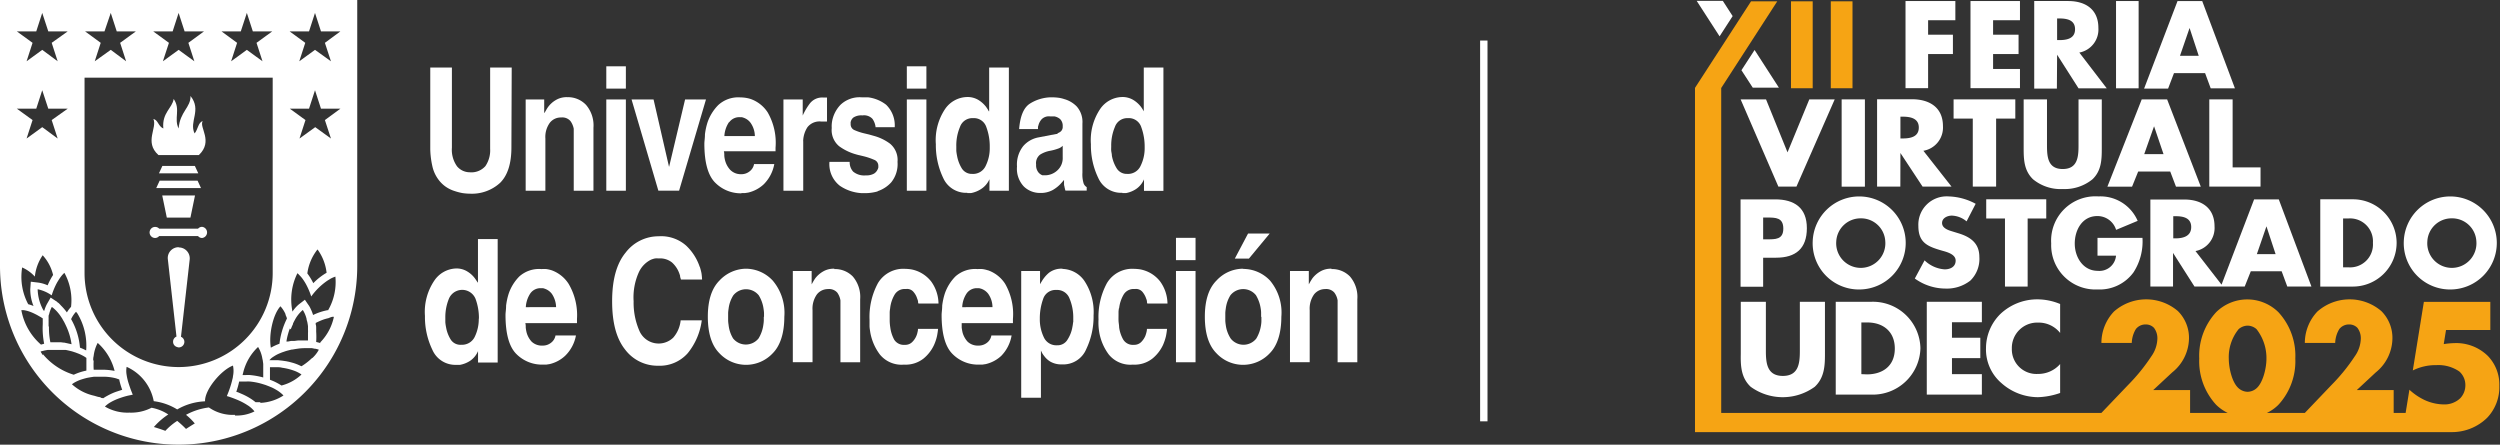
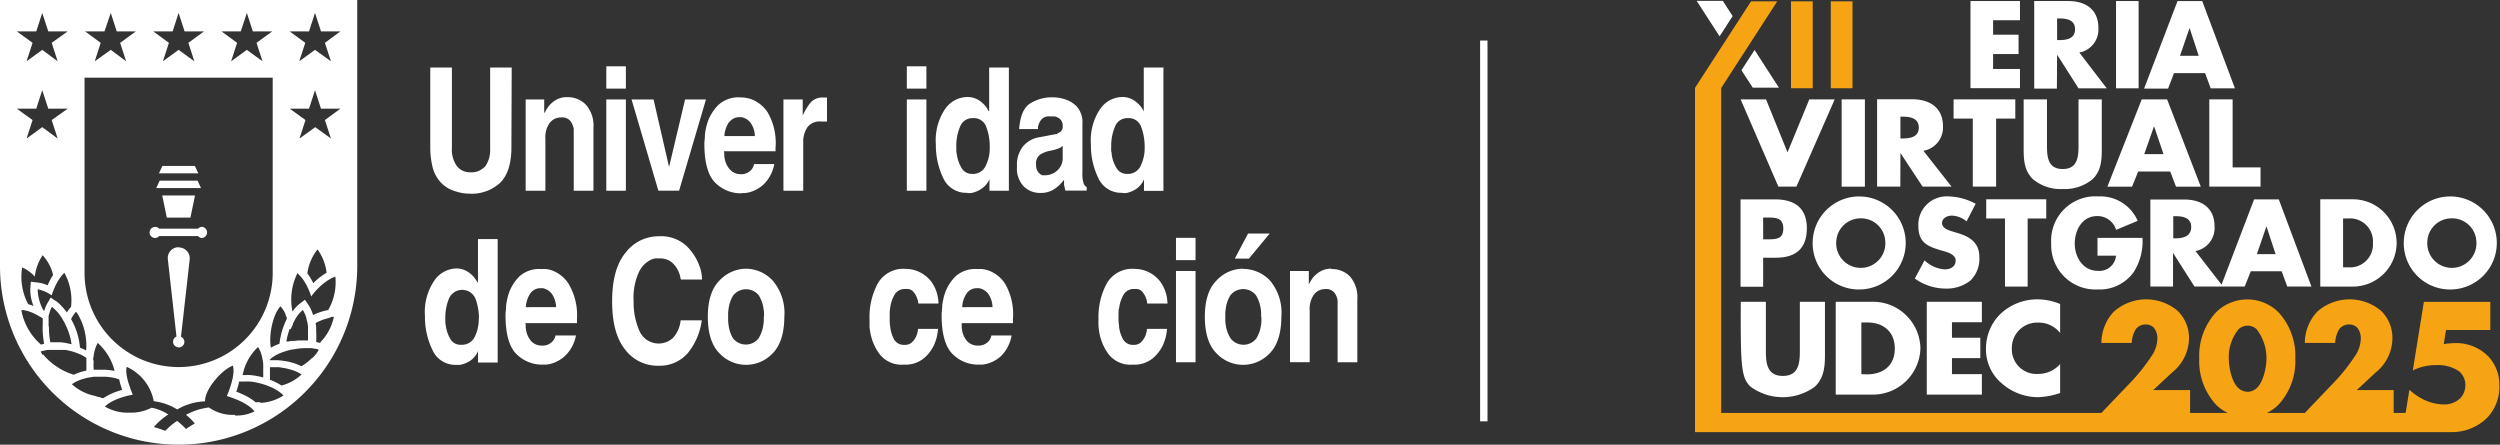
<svg xmlns="http://www.w3.org/2000/svg" viewBox="0 0 338.57 60.22">
  <rect x="0" y="0" width="338.57" height="60.22" fill="#333333" stroke="none" />
  <defs>
    <style>.cls-1,.cls-3{fill:none;}.cls-1{stroke:#fff;stroke-miterlimit:10;}.cls-2{fill:#fff;}.cls-4{fill:#f6a414;}</style>
  </defs>
  <g id="Capa_2" data-name="Capa 2">
    <g id="Capa_1-2" data-name="Capa 1">
      <line class="cls-1" x1="200.95" y1="5.49" x2="200.95" y2="57.06" />
      <path class="cls-2" d="M69.3,9.15H66.38v11a3.81,3.81,0,0,1-.64,2.34,2.52,2.52,0,0,1-2.13.84,2.24,2.24,0,0,1-1.71-.8A3.85,3.85,0,0,1,61.2,20V9.15H58.27V20.23a11.63,11.63,0,0,0,.28,2.26,4.73,4.73,0,0,0,.79,1.78,4.28,4.28,0,0,0,1,1,4.4,4.4,0,0,0,1.19.59,7.62,7.62,0,0,0,1.11.29,7.31,7.31,0,0,0,1,.08,5.65,5.65,0,0,0,4.1-1.48c1-1,1.52-2.58,1.52-4.79Z" />
      <path class="cls-2" d="M76.83,13.16a2.84,2.84,0,0,0-1.59.41,3.48,3.48,0,0,0-1,.9,4.54,4.54,0,0,0-.28.44l-.21.37h-.05V13.47H71.19V25.83h2.67V18.76a3.26,3.26,0,0,1,.6-2.13A1.88,1.88,0,0,1,76,15.91a1.45,1.45,0,0,1,1.25.48,2.56,2.56,0,0,1,.45,1.05l0,.49c0,.15,0,.28,0,.39v7.51h2.67V17.3a4.26,4.26,0,0,0-1-3.09,3.37,3.37,0,0,0-2.51-1.05" />
      <rect class="cls-2" x="82.11" y="8.98" width="2.65" height="3.02" />
      <rect class="cls-2" x="82.11" y="13.47" width="2.65" height="12.36" />
      <polygon class="cls-2" points="91.97 25.82 95.61 13.47 92.78 13.47 90.62 22.57 90.6 22.57 88.51 13.47 85.53 13.47 89.16 25.82 91.97 25.82" />
      <path class="cls-2" d="M100.4,26.15l.47,0,.46-.07a4.6,4.6,0,0,0,2.1-1.12,5.14,5.14,0,0,0,1.43-2.74h-2.74v0a1.57,1.57,0,0,1-.62,1,1.76,1.76,0,0,1-1,.37h-.09A2,2,0,0,1,98.89,23a3,3,0,0,1-.67-1.19,3.67,3.67,0,0,1-.13-.71c0-.22,0-.43-.06-.61h7V20a8.24,8.24,0,0,0-1.06-4.77,4.54,4.54,0,0,0-2.33-1.83,4.68,4.68,0,0,0-.7-.16,5.31,5.31,0,0,0-.68-.05,4,4,0,0,0-3,1.05,6.19,6.19,0,0,0-1.43,2.3,8.76,8.76,0,0,0-.36,1.65c0,.53-.08.95-.08,1.25q0,3.81,1.45,5.28a4.89,4.89,0,0,0,3.59,1.46m-1.67-9.63a1.68,1.68,0,0,1,1.44-.68h.23a.86.86,0,0,1,.23.06,1.94,1.94,0,0,1,1,.72,3.2,3.2,0,0,1,.57,1.78H98.1a3.7,3.7,0,0,1,.63-1.89" />
      <path class="cls-2" d="M108.78,19.41v-.24a.93.93,0,0,1,0-.24,3.62,3.62,0,0,1,.57-1.7,2.07,2.07,0,0,1,1.87-.77h.26l.26,0H112V13.21l-.26,0-.24,0a2.11,2.11,0,0,0-1.79.76,8.2,8.2,0,0,0-1,1.68h0V13.47H106.1V25.83h2.68Z" />
-       <path class="cls-2" d="M118.83,25.9a4.28,4.28,0,0,0,1.87-1.21,3.93,3.93,0,0,0,.85-2.77,2.86,2.86,0,0,0-1-2.45,6.54,6.54,0,0,0-2.17-1.06l-.67-.19-.63-.15a7.52,7.52,0,0,1-1.34-.44.85.85,0,0,1-.54-.8V16.7a.59.59,0,0,1,0-.14,1.07,1.07,0,0,1,.37-.64,1.94,1.94,0,0,1,1.23-.29,1.56,1.56,0,0,1,1.35.46,2.42,2.42,0,0,1,.42,1.05l0,.09h2.6A3.88,3.88,0,0,0,120,14.18a5,5,0,0,0-2.44-1l-.44,0-.42,0a3.75,3.75,0,0,0-2.86,1,4.34,4.34,0,0,0-1.13,2.14,4.46,4.46,0,0,0-.07.51,4.36,4.36,0,0,0,0,.51,2.84,2.84,0,0,0,1,2.46,7,7,0,0,0,2.17,1.07c.2.06.41.12.61.16l.58.14a8.83,8.83,0,0,1,1.38.47.86.86,0,0,1,.57.83,1.8,1.8,0,0,1,0,.22,1,1,0,0,1-.1.27,1.28,1.28,0,0,1-.48.55,2.06,2.06,0,0,1-1.1.24,2.34,2.34,0,0,1-1.73-.51,1.89,1.89,0,0,1-.47-1.32l-2.74,0a3.71,3.71,0,0,0,1.41,3.24,5.83,5.83,0,0,0,3,1l.22,0h.22a6.21,6.21,0,0,0,.82-.06,6.3,6.3,0,0,0,.9-.19" />
      <path class="cls-2" d="M121.22,17.23h0v0Z" />
      <rect class="cls-2" x="122.81" y="8.98" width="2.65" height="3.02" />
      <rect class="cls-2" x="122.81" y="13.47" width="2.65" height="12.36" />
      <path class="cls-2" d="M131,26.15h.49a3.73,3.73,0,0,0,1.36-.54A3,3,0,0,0,134,24.27h0v1.56h2.63V9.15h-2.67v5.92l-.05,0-.16-.29-.21-.31a3.89,3.89,0,0,0-1-.91,2.84,2.84,0,0,0-1.59-.42A3.71,3.71,0,0,0,128,14.75a7.56,7.56,0,0,0-1.26,4.78,10.27,10.27,0,0,0,1,4.58,3.39,3.39,0,0,0,3.26,2M131.77,16a1.77,1.77,0,0,1,1.81,1.22,7.43,7.43,0,0,1,.46,2.68V20a5.36,5.36,0,0,1-.55,2.46,1.87,1.87,0,0,1-1.82,1.09,1.59,1.59,0,0,1-1.43-.77,4.87,4.87,0,0,1-.63-1.69,5.73,5.73,0,0,1-.1-.67c0-.22,0-.42,0-.62a6.4,6.4,0,0,1,.5-2.61A1.77,1.77,0,0,1,131.77,16" />
      <path class="cls-2" d="M143.26,18.14l-.09,0a.12.12,0,0,1-.1,0l-2.39.46a3.59,3.59,0,0,0-2.11,1.19,4,4,0,0,0-.84,2.76,3.5,3.5,0,0,0,.94,2.72,3.13,3.13,0,0,0,2.08.86h.07a3.37,3.37,0,0,0,1.76-.4,4.68,4.68,0,0,0,1.1-.88l.22-.25c.07-.08.13-.16.2-.23,0,.2,0,.36,0,.48s0,.25.05.38a1.31,1.31,0,0,0,.06.27c0,.1.05.2.08.31h2.88v-.47a1,1,0,0,1-.41-.48,4.11,4.11,0,0,1-.17-1.47V16.74a3.17,3.17,0,0,0-.77-2.32,3.79,3.79,0,0,0-1.69-1,4.24,4.24,0,0,0-.84-.19,7.24,7.24,0,0,0-.74-.05h-.3a5.57,5.57,0,0,0-2.75.84c-.85.53-1.34,1.68-1.48,3.46l2.55,0a1.87,1.87,0,0,0,0-.25.71.71,0,0,1,.06-.24,1.9,1.9,0,0,1,.45-.85,1.37,1.37,0,0,1,1.1-.38h.29l.32,0a1.7,1.7,0,0,1,.77.36,1.28,1.28,0,0,1,.36,1,.82.82,0,0,1-.23.65,1.17,1.17,0,0,1-.51.28m.74,3.25v0a2.23,2.23,0,0,1-.74,1.79,2.45,2.45,0,0,1-1.63.65h-.18l-.19,0a1.28,1.28,0,0,1-.59-.45,1.54,1.54,0,0,1-.27-1,1.46,1.46,0,0,1,.54-1.35,3.81,3.81,0,0,1,1.25-.5,6.77,6.77,0,0,0,1.23-.33,1.49,1.49,0,0,0,.58-.37Z" />
      <path class="cls-2" d="M152,26.15h.49a3.68,3.68,0,0,0,1.35-.54,3,3,0,0,0,1.09-1.32h0v1.56h2.63V9.15H154.9v5.92l0,0-.17-.29c-.06-.1-.13-.2-.21-.31a3.83,3.83,0,0,0-1-.91,2.84,2.84,0,0,0-1.59-.42A3.7,3.7,0,0,0,149,14.75a7.56,7.56,0,0,0-1.26,4.78,10.13,10.13,0,0,0,1,4.58,3.39,3.39,0,0,0,3.26,2M152.74,16a1.77,1.77,0,0,1,1.82,1.22,7.65,7.65,0,0,1,.46,2.68V20a5.36,5.36,0,0,1-.55,2.46,1.87,1.87,0,0,1-1.82,1.09,1.59,1.59,0,0,1-1.43-.77,4.89,4.89,0,0,1-.64-1.69c0-.23-.07-.46-.09-.67s0-.42,0-.62a6.4,6.4,0,0,1,.5-2.61A1.77,1.77,0,0,1,152.74,16" />
      <path class="cls-2" d="M64.73,38.3l0,0L64.52,38c-.06-.1-.13-.2-.21-.31a3.56,3.56,0,0,0-1-.91,2.76,2.76,0,0,0-1.59-.42A3.7,3.7,0,0,0,58.82,38a7.55,7.55,0,0,0-1.27,4.79,10.19,10.19,0,0,0,1,4.57,3.39,3.39,0,0,0,3.26,2.05h.49a3.73,3.73,0,0,0,1.36-.54,3,3,0,0,0,1.08-1.32h0v1.55H67.4V32.38H64.73Zm.11,4.84v0a5.49,5.49,0,0,1-.54,2.46,1.9,1.9,0,0,1-1.83,1.09A1.55,1.55,0,0,1,61.05,46a4.65,4.65,0,0,1-.64-1.68,5.58,5.58,0,0,1-.1-.68c0-.21,0-.41,0-.61a6.57,6.57,0,0,1,.5-2.61,1.95,1.95,0,0,1,3.59.05,7.52,7.52,0,0,1,.46,2.69Z" />
      <path class="cls-2" d="M74.7,36.6a4.68,4.68,0,0,0-.7-.16,5.29,5.29,0,0,0-.67,0,4,4,0,0,0-3,1,6.11,6.11,0,0,0-1.43,2.3,8.76,8.76,0,0,0-.36,1.65c0,.53-.08.94-.08,1.25q0,3.81,1.45,5.28a4.89,4.89,0,0,0,3.59,1.46l.47,0,.46-.07a4.6,4.6,0,0,0,2.1-1.12A5.14,5.14,0,0,0,78,45.43H75.23v0a1.57,1.57,0,0,1-.62,1,1.76,1.76,0,0,1-1,.37h-.09A2,2,0,0,1,72,46.27a3,3,0,0,1-.67-1.19,4.86,4.86,0,0,1-.13-.71c0-.22,0-.43-.06-.61h7V43.2A8.32,8.32,0,0,0,77,38.43,4.57,4.57,0,0,0,74.7,36.6m-3.49,5a3.7,3.7,0,0,1,.63-1.89,1.68,1.68,0,0,1,1.44-.68h.23a.86.86,0,0,1,.23.06,2,2,0,0,1,1,.71,3.35,3.35,0,0,1,.57,1.79Z" />
      <path class="cls-2" d="M94.76,36.14a7,7,0,0,0-1.84-2.88A5.1,5.1,0,0,0,89.19,32a5.59,5.59,0,0,0-4.47,2.22c-1.22,1.48-1.82,3.67-1.82,6.58s.58,5.06,1.75,6.53a5.49,5.49,0,0,0,4.49,2.2,5.05,5.05,0,0,0,4-1.7,8.85,8.85,0,0,0,1.9-4.45l-2.86,0a4.21,4.21,0,0,1-1,2.34,2.84,2.84,0,0,1-4.59-.92,9.53,9.53,0,0,1-.78-4,8.25,8.25,0,0,1,.74-4,3.55,3.55,0,0,1,1.61-1.63,3.14,3.14,0,0,1,.55-.17,2.85,2.85,0,0,1,.49,0,2.58,2.58,0,0,1,1.8.54,3.64,3.64,0,0,1,.88,1.2,4.84,4.84,0,0,1,.22.6c0,.21.09.37.12.52h2.86A7.83,7.83,0,0,0,95,37a7,7,0,0,0-.23-.87" />
      <path class="cls-2" d="M95.09,37.86v0h0v0" />
      <path class="cls-2" d="M101,36.39A5,5,0,0,0,97.43,38q-1.58,1.59-1.57,4.93t1.57,4.91a4.94,4.94,0,0,0,7.22,0c1-1,1.57-2.69,1.57-4.92A6.77,6.77,0,0,0,104.65,38,5,5,0,0,0,101,36.39m2.44,6.51c0,.17,0,.35,0,.53a5.32,5.32,0,0,1-.06.56,4.71,4.71,0,0,1-.65,1.84,2.21,2.21,0,0,1-3.45,0A4.4,4.4,0,0,1,98.67,44a5.32,5.32,0,0,1-.06-.56c0-.18,0-.36,0-.53s0-.35,0-.54a5.14,5.14,0,0,1,.06-.55A4.4,4.4,0,0,1,99.31,40a2.21,2.21,0,0,1,3.45,0,4.71,4.71,0,0,1,.65,1.84,5.14,5.14,0,0,1,.06.55c0,.19,0,.36,0,.52Z" />
      <path class="cls-2" d="M106.22,42.9v0h0" />
-       <path class="cls-2" d="M113,36.39a2.84,2.84,0,0,0-1.59.41,3.61,3.61,0,0,0-1,.89c-.11.16-.2.31-.28.44l-.21.38h0V36.7h-2.55V49.05h2.67V42a3.31,3.31,0,0,1,.6-2.14,1.9,1.9,0,0,1,1.49-.71,1.47,1.47,0,0,1,1.26.48,2.52,2.52,0,0,1,.43,1.05c0,.17,0,.33,0,.49s0,.28,0,.39v7.5h2.67V40.53a4.25,4.25,0,0,0-1-3.09,3.37,3.37,0,0,0-2.51-1" />
      <path class="cls-2" d="M120.55,41.76a4.54,4.54,0,0,1,.58-1.81,1.57,1.57,0,0,1,1.46-.81h.12a1.11,1.11,0,0,1,1,.39,2.5,2.5,0,0,1,.51.93,1.93,1.93,0,0,1,.11.34c0,.11,0,.22.06.31l2.71,0a5.22,5.22,0,0,0-1-3,4.55,4.55,0,0,0-1.86-1.39,4.42,4.42,0,0,0-.84-.24,5.64,5.64,0,0,0-.79-.07,4,4,0,0,0-3.71,1.93,9.59,9.59,0,0,0-1.14,4.93c0,.28,0,.56,0,.86s.06.59.1.88a7,7,0,0,0,1.3,3,3.78,3.78,0,0,0,3.26,1.37,3.93,3.93,0,0,0,2.65-.82,5.22,5.22,0,0,0,1.41-1.81,6.17,6.17,0,0,0,.41-1.21,8.62,8.62,0,0,0,.15-1h-2.72v0a1.56,1.56,0,0,1-.06.43,2.47,2.47,0,0,1-.17.55,2.51,2.51,0,0,1-.56.81,1.32,1.32,0,0,1-1,.37A1.53,1.53,0,0,1,121.1,46a4.77,4.77,0,0,1-.53-1.65,6.54,6.54,0,0,1-.08-.87c0-.29,0-.54,0-.76s0-.31,0-.47a3.7,3.7,0,0,1,.06-.48" />
      <path class="cls-2" d="M133.76,36.6a4.18,4.18,0,0,0-.7-.16,5.29,5.29,0,0,0-.67,0,4,4,0,0,0-3,1,6.11,6.11,0,0,0-1.43,2.3,8.76,8.76,0,0,0-.36,1.65c0,.53-.08.94-.08,1.25q0,3.81,1.46,5.28a4.85,4.85,0,0,0,3.58,1.46l.47,0,.46-.07a4.58,4.58,0,0,0,2.11-1.12A5.2,5.2,0,0,0,137,45.43h-2.74v0a1.56,1.56,0,0,1-.61,1,1.82,1.82,0,0,1-1,.37h-.1a2,2,0,0,1-1.51-.53,3.07,3.07,0,0,1-.67-1.19,6.7,6.7,0,0,1-.13-.71c0-.22,0-.43,0-.61h6.94V43.2a8.24,8.24,0,0,0-1.06-4.77,4.54,4.54,0,0,0-2.33-1.83m-3.48,5a3.61,3.61,0,0,1,.62-1.89,1.68,1.68,0,0,1,1.44-.68h.23l.24.06a2,2,0,0,1,1,.71,3.18,3.18,0,0,1,.57,1.79Z" />
-       <path class="cls-2" d="M143.89,36.39a2.78,2.78,0,0,0-1.83.55,4.55,4.55,0,0,0-1,1.2,1.74,1.74,0,0,0-.11.18l-.1.17h0V36.7h-2.55V53.86h2.67V47.47l0,0,.17.35a3.48,3.48,0,0,0,.27.39,2.85,2.85,0,0,0,.88.79,3,3,0,0,0,1.54.35,3.37,3.37,0,0,0,3.27-2.05,10.19,10.19,0,0,0,1-4.57A7.61,7.61,0,0,0,146.83,38a3.73,3.73,0,0,0-2.94-1.58m1.44,7.2a5.58,5.58,0,0,1-.1.68,4.49,4.49,0,0,1-.65,1.68,1.55,1.55,0,0,1-1.41.78,1.85,1.85,0,0,1-1.81-1.09,5.56,5.56,0,0,1-.54-2.49h0v0a7.75,7.75,0,0,1,.45-2.69,1.76,1.76,0,0,1,1.8-1.22,1.78,1.78,0,0,1,1.78,1.17,6.62,6.62,0,0,1,.5,2.62c0,.19,0,.39,0,.6" />
      <path class="cls-2" d="M151.56,41.76a4.7,4.7,0,0,1,.58-1.81,1.57,1.57,0,0,1,1.47-.81h.11a1.14,1.14,0,0,1,1,.39,2.82,2.82,0,0,1,.51.93,1.33,1.33,0,0,1,.1.34c0,.11,0,.22.06.31l2.72,0a5.22,5.22,0,0,0-1-3,4.42,4.42,0,0,0-1.86-1.39,4.54,4.54,0,0,0-.83-.24,5.77,5.77,0,0,0-.79-.07,4,4,0,0,0-3.72,1.93,9.59,9.59,0,0,0-1.14,4.93,8.51,8.51,0,0,0,0,.86,8.78,8.78,0,0,0,.1.88,7.06,7.06,0,0,0,1.29,3,3.78,3.78,0,0,0,3.26,1.37,3.91,3.91,0,0,0,2.65-.82,5.25,5.25,0,0,0,1.42-1.81,6.91,6.91,0,0,0,.41-1.21,8.62,8.62,0,0,0,.15-1h-2.72v0a2.07,2.07,0,0,1-.06.43,4.3,4.3,0,0,1-.17.55,2.68,2.68,0,0,1-.56.81,1.34,1.34,0,0,1-1,.37,1.52,1.52,0,0,1-1.44-.74,4.58,4.58,0,0,1-.54-1.65c0-.29-.07-.59-.08-.87s0-.54,0-.76,0-.31,0-.47a3.7,3.7,0,0,1,.06-.48" />
      <rect class="cls-2" x="159.26" y="32.21" width="2.65" height="3.02" />
      <rect class="cls-2" x="159.26" y="36.7" width="2.65" height="12.36" />
      <polygon class="cls-2" points="171.95 31.63 169.02 31.63 167.23 35.02 169.14 35.02 171.95 31.63" />
      <path class="cls-2" d="M173.53,42.9v0h0" />
      <path class="cls-2" d="M168.35,36.39A4.93,4.93,0,0,0,164.74,38q-1.58,1.59-1.57,4.93t1.57,4.91a4.94,4.94,0,0,0,7.22,0c1-1,1.57-2.69,1.57-4.92A6.77,6.77,0,0,0,172,38a5,5,0,0,0-3.61-1.58m2.44,6.51c0,.17,0,.35,0,.53a3.53,3.53,0,0,1-.05.56,4.88,4.88,0,0,1-.65,1.84,2.21,2.21,0,0,1-3.45,0A4.4,4.4,0,0,1,166,44a5.32,5.32,0,0,1-.06-.56c0-.18,0-.36,0-.53s0-.35,0-.54a5.14,5.14,0,0,1,.06-.55,4.4,4.4,0,0,1,.64-1.84,2.21,2.21,0,0,1,3.45,0,4.88,4.88,0,0,1,.65,1.84,3.41,3.41,0,0,1,.05.55c0,.19,0,.36,0,.52Z" />
      <path class="cls-2" d="M180.33,36.39a2.84,2.84,0,0,0-1.59.41,3.61,3.61,0,0,0-1,.89c-.11.16-.2.31-.28.44l-.21.38h0V36.7h-2.55V49.05h2.67V42a3.31,3.31,0,0,1,.6-2.14,1.9,1.9,0,0,1,1.49-.71,1.45,1.45,0,0,1,1.25.48,2.41,2.41,0,0,1,.44,1.05c0,.17,0,.33,0,.49s0,.28,0,.39v7.5h2.67V40.53a4.25,4.25,0,0,0-1-3.09,3.37,3.37,0,0,0-2.51-1" />
      <polygon class="cls-2" points="26.39 22.47 21.99 22.47 21.53 23.47 26.85 23.47 26.39 22.47" />
      <polygon class="cls-2" points="26.76 24.47 21.62 24.47 21.16 25.47 27.22 25.47 26.76 24.47" />
      <polygon class="cls-2" points="25.79 29.47 26.41 26.47 21.97 26.47 22.59 29.47 25.79 29.47" />
      <path class="cls-2" d="M24.19,33.48a1.46,1.46,0,0,0-1.46,1.63L23.9,45.58a.75.75,0,0,0-.46.69A.73.73,0,0,0,24,47a.51.51,0,0,0,.22.05h0a.76.76,0,0,0,.75-.75.75.75,0,0,0-.46-.69l1.18-10.47a1.48,1.48,0,0,0-1.47-1.63" />
      <path class="cls-2" d="M21,32.23a.72.72,0,0,0,.55-.26h5.27a.71.71,0,0,0,.55.26.76.76,0,0,0,0-1.51.73.73,0,0,0-.55.25H21.56A.75.75,0,1,0,21,32.23" />
-       <path class="cls-2" d="M21.45,21h5.48c2-1.89,0-3.76.52-4.59-.61.14-.65,1.17-1.1,1.66-.78-1.63,1-3.14-.55-5.07.05,1.55-1.43,2.1-1.61,4.4-.68-1.35.31-2.6-.67-4-.18,1.25-1.61,1.87-1.4,4-.7-.3-.69-1.14-1.35-1.29.56,1.18-1.27,3.12.68,4.88" />
      <path class="cls-2" d="M0,36A24.19,24.19,0,0,0,24.19,60.22h0A24.19,24.19,0,0,0,48.38,36V0H0ZM2.89,42l.3,0a4.42,4.42,0,0,1,.66.15,6,6,0,0,1,.89.37,4.92,4.92,0,0,1,.45.24l.32.18.28.18c0,.11,0,.21,0,.31l0,.2c0,.09,0,.18,0,.28a10.61,10.61,0,0,0,.19,2.64l-.43.12A8.1,8.1,0,0,1,2.89,42m1.69-.54a4.89,4.89,0,0,0-.76-.26A7.89,7.89,0,0,1,3,36.22a5.12,5.12,0,0,1,1.72,1.24,6.23,6.23,0,0,1,1.06-2.89,6,6,0,0,1,1.41,2.67,9,9,0,0,0-.74,1.4,4.56,4.56,0,0,0-1.28-.37l-1-.12-.07,1a5.94,5.94,0,0,0,.43,2.27m1.23,1.5h0m.06,5.19a3.2,3.2,0,0,1-.32-.5,2.29,2.29,0,0,1,.28-.08l.29-.07.4-.07h.07l.49,0h.15l.55,0h.06l.47,0,.11,0,.36,0,.17,0q.46.09.9.21l.46.15.44.17a6.56,6.56,0,0,1,.75.38l.25.17c0,.16,0,.33,0,.49s0,.52,0,.78,0,.3,0,.45a7.3,7.3,0,0,0-1.71.56,8.79,8.79,0,0,1-4.17-2.77m.76-3.79c0-.17,0-.33,0-.5v-.06a.57.57,0,0,0,0-.13c0-.11,0-.22,0-.33a.28.28,0,0,0,0-.09l0-.16c0-.12,0-.24.07-.35a3.81,3.81,0,0,1,.37-1,1.5,1.5,0,0,1,.25.19,4.43,4.43,0,0,1,.39.37,6.06,6.06,0,0,1,.49.6l.26.39,0,0,.22.39a1,1,0,0,1,.08.14c.1.2.2.4.29.6a8.5,8.5,0,0,1,.69,2.37l-.53-.12-.46-.1h-.1l-.37-.05H8.33l-.47,0-.63,0c-.15,0-.27,0-.41,0a9.81,9.81,0,0,1-.19-2.11m7,9.55c-.3,0-.59-.12-.89-.2a6.56,6.56,0,0,1-3-1.55,4,4,0,0,1,.34-.23,5.38,5.38,0,0,1,.8-.37q.44-.15.93-.27l.44-.08h0l.47-.07.19,0c.33,0,.67,0,1,0a6.6,6.6,0,0,1,1.81.22l.43.15a4.31,4.31,0,0,0,.11.49c.08.3.18.61.29.91l-.44.14c-.2.07-.41.13-.61.21a8.11,8.11,0,0,0-1,.48,4.92,4.92,0,0,0-.51.31l-.37-.06m-1-5c0-.21,0-.43.06-.63a5,5,0,0,1,.55-1.8,7.54,7.54,0,0,1,2.29,3.79A9,9,0,0,0,14,50.07l-.6,0-.5,0-.21,0a9.4,9.4,0,0,1,0-1.3m19.13,7.41a5.63,5.63,0,0,1-3.53-1,8.71,8.71,0,0,0-3.1,1,8.19,8.19,0,0,1,1.19,1.17s-.25.13-1.19.74A13.3,13.3,0,0,0,24,57a8.4,8.4,0,0,0-1.61,1.35c-.61-.24-1.55-.52-1.55-.52a9.33,9.33,0,0,1,1.95-1.7,6.13,6.13,0,0,0-2.27-.91,6,6,0,0,1-3,.66,6,6,0,0,1-3.31-.82,1.45,1.45,0,0,1,.18-.17,3.53,3.53,0,0,1,.51-.37l.12-.07a7.64,7.64,0,0,1,1.19-.53,10.54,10.54,0,0,1,1.18-.35l.59-.12h0c-.11-.28-.23-.56-.33-.85s-.25-.72-.34-1.06-.12-.52-.16-.76a3.06,3.06,0,0,1,0-1.1,6.38,6.38,0,0,1,3.67,4.65A7.88,7.88,0,0,1,24,55.45a8.12,8.12,0,0,1,3.77-1.1c-.07-1.55,2.18-4.24,3.78-4.84a3.42,3.42,0,0,1,0,1.44c0,.19-.08.39-.12.6a13.22,13.22,0,0,1-.62,1.87l-.09.22.21.06c.44.14.89.31,1.33.5a8.2,8.2,0,0,1,1.25.67l.13.08a3.83,3.83,0,0,1,.6.51,1.78,1.78,0,0,1,.22.26,5.39,5.39,0,0,1-2.64.55m3.42-1.8-.63,0-.16-.13a6.19,6.19,0,0,0-.59-.41,8.62,8.62,0,0,0-1-.53l-.62-.27L32,53.06c.07-.19.13-.4.19-.6s.14-.52.2-.79l.29,0,.18,0c.13,0,.24,0,.38,0h.09a4.53,4.53,0,0,1,.52,0,8.5,8.5,0,0,1,1.67.33l.45.14.44.17.39.16a6.06,6.06,0,0,1,.67.36,4,4,0,0,1,.52.36,3.57,3.57,0,0,1,.4.37,6.29,6.29,0,0,1-3.11,1m-2.42-3.81.09-.35a7,7,0,0,1,2-3.41,4.32,4.32,0,0,1,.58,1.57l.06.27.06.46c0,.16,0,.32,0,.47,0,.33,0,.65,0,1,0,.12,0,.24,0,.36a10.29,10.29,0,0,0-1.82-.33,4,4,0,0,0-.49,0h-.1l-.38,0m5.31,1.45a8,8,0,0,0-.86-.49c-.24-.12-.49-.22-.75-.32,0-.13,0-.24,0-.37s0-.38,0-.56,0-.52,0-.77l.28,0,.63,0c.24,0,.48,0,.72.07a7.94,7.94,0,0,1,1.63.4,4,4,0,0,1,.55.24,3.29,3.29,0,0,1,.46.28l0,0a6.18,6.18,0,0,1-2.71,1.49m4.14-3.72-.32.29a8.38,8.38,0,0,1-1.11.82l-.16-.07a6.45,6.45,0,0,0-1-.39l-.52-.14-.39-.08-.55-.08h0l-.57-.06-.79,0h-.37l.23-.24a2.84,2.84,0,0,1,.38-.27,4.43,4.43,0,0,1,.87-.45,4.7,4.7,0,0,1,.45-.17l.29-.1.17-.05.27-.07.37-.09h.08l.4-.07.48-.07a7.66,7.66,0,0,1,1-.05l.31,0c.16,0,.32,0,.47,0l.39.08h.07a3.22,3.22,0,0,1,.47.13h0a4.22,4.22,0,0,1-.86,1.11m1.08-2c-.18-.06-.38-.11-.58-.16a10.88,10.88,0,0,0,0-1.4c0-.15,0-.31,0-.46s0-.33-.05-.48,0-.16,0-.24a9.68,9.68,0,0,1,.94-.42,6,6,0,0,1,.77-.22A3.68,3.68,0,0,1,45,42.9h.22a7,7,0,0,1-1.86,3.48M44.4,42a7.81,7.81,0,0,0-2,.66,5.09,5.09,0,0,0-.29-.75,3.35,3.35,0,0,0-.28-.53l-.23-.33-.31-.46,0,0-.37.29-.42.32a4.49,4.49,0,0,0-.89,1A8,8,0,0,1,40.28,37a3.22,3.22,0,0,1,.32.32,3.79,3.79,0,0,1,.4.47,7.23,7.23,0,0,1,.43.68,9.77,9.77,0,0,1,.72,1.68A8.87,8.87,0,0,1,44.35,38l.44-.27a3.79,3.79,0,0,1,.47-.21l.16-.06a7.64,7.64,0,0,1-1,4.58m-2.8-5A6.62,6.62,0,0,1,43,33.78a6.59,6.59,0,0,1,1.23,3.16,8.29,8.29,0,0,0-1.8,1.41A8.12,8.12,0,0,0,41.6,37m.25-32.75.81-2.5.81,2.5H46.1L44,5.8l.82,2.5L42.66,6.75,40.53,8.3l.81-2.5L39.22,4.25Zm0,10.47.81-2.5.81,2.5H46.1L44,16.26l.82,2.5-2.13-1.54-2.13,1.54.81-2.5-2.12-1.54ZM39.37,44.61l.11-.27c.06-.15.13-.3.2-.45l0-.07c.08-.17.16-.33.25-.49l0,0a4.48,4.48,0,0,1,1.08-1.35,4.08,4.08,0,0,1,.51,1.21c0,.15.08.31.11.48s.06.33.08.5v0c0,.15,0,.31,0,.47a3.59,3.59,0,0,1,0,.47c0,.34,0,.68,0,1-.15,0-.28,0-.44,0s-.6,0-.92,0l-.47.06-.32,0-.13,0-.41.08-.23,0a7.65,7.65,0,0,1,.24-1.09c.06-.22.14-.45.22-.67m-.6-1.89a3.45,3.45,0,0,1,.2.48.3.3,0,0,1,0,.08,10.13,10.13,0,0,0-1,3.39,7.42,7.42,0,0,0-1.17.54c-.3-1.74.27-4.49,1.3-5.61a3.92,3.92,0,0,1,.71,1.12M32.61,4.25l.82-2.5.81,2.5h2.63L34.74,5.8l.81,2.5L33.43,6.75,31.3,8.3l.81-2.5L30,4.25Zm-9.23,0,.81-2.5L25,4.25h2.63L25.51,5.8l.81,2.5L24.19,6.75,22.06,8.3l.82-2.5L20.75,4.25Zm-9.23,0L15,1.75l.81,2.5H18.4L16.27,5.8l.81,2.5L15,6.75,12.83,8.3l.81-2.5L11.52,4.25Zm-2.7,6.27H36.93V37A12.74,12.74,0,0,1,24.19,49.71h0A12.74,12.74,0,0,1,11.45,37Zm-1,31.88a8.41,8.41,0,0,1,1.22,5.06,8,8,0,0,0-.84-.38,9.38,9.38,0,0,0-1.2-3.86h0a3.7,3.7,0,0,1,.67-1l.15.2m-.84-.85a4.31,4.31,0,0,0-.55.74,7.46,7.46,0,0,0-.8-.93A3.79,3.79,0,0,0,7.89,41c-.07,0-.13-.11-.19-.15l-.22-.14-.62-.41-.5.87a4.62,4.62,0,0,0-.37.93l-.1-.06a6.14,6.14,0,0,1-.79-2.87A5.11,5.11,0,0,1,7,40a9.66,9.66,0,0,1,.52-1.33A6.06,6.06,0,0,1,7.89,38a5.85,5.85,0,0,1,.37-.55,3.74,3.74,0,0,1,.46-.5,7.68,7.68,0,0,1,.9,4.62M4.91,4.25l.81-2.5.82,2.5H9.17L7,5.8l.81,2.5L5.72,6.75,3.6,8.3l.81-2.5L2.28,4.25Zm0,10.47.81-2.5.82,2.5H9.17L7,16.26l.81,2.5L5.72,17.22,3.6,18.76l.81-2.5L2.28,14.72Z" />
      <path class="cls-3" d="M256.56,47.17c0-2.27-1.54-3.53-3.73-3.53H252v7h.76C254.81,50.67,256.56,49.62,256.56,47.17Z" />
      <path class="cls-3" d="M294.62,29.33h-.3v3h.3c1,0,2.13-.2,2.13-1.48S295.62,29.33,294.62,29.33Z" />
      <path class="cls-3" d="M259.86,17.27c0-1.28-1.17-1.47-2.19-1.47h-.3v2.95h.3C258.71,18.75,259.86,18.57,259.86,17.27Z" />
      <polygon class="cls-3" points="306.98 30.65 306.94 30.65 305.68 34.42 308.22 34.42 306.98 30.65" />
      <polygon class="cls-3" points="296.57 3.79 296.53 3.79 295.27 7.56 297.81 7.56 296.57 3.79" />
      <polygon class="cls-3" points="291.76 17.1 291.72 17.1 290.43 20.87 293.04 20.87 291.76 17.1" />
      <path class="cls-3" d="M281,4c0-1.28-1.14-1.46-2.14-1.46h-.29V5.43h.29C279.88,5.43,281,5.24,281,4Z" />
      <path class="cls-3" d="M241.51,31c0-1.48-1-1.5-2.21-1.5h-.52v2.95h.52C240.41,32.41,241.51,32.41,241.51,31Z" />
      <path class="cls-3" d="M332.05,36.22a3.38,3.38,0,0,0,3.32-3.53,3.33,3.33,0,0,0-6.64,0A3.37,3.37,0,0,0,332.05,36.22Z" />
      <rect class="cls-3" x="324.63" y="55.92" width="8.84" height="0.04" />
      <path class="cls-3" d="M252,36.22a3.36,3.36,0,0,0,3.32-3.53,3.33,3.33,0,0,0-6.64,0A3.37,3.37,0,0,0,252,36.22Z" />
      <path class="cls-3" d="M321.4,32.89a3.1,3.1,0,0,0-3.36-3.3h-.72V36.2H318A3.1,3.1,0,0,0,321.4,32.89Z" />
      <polygon class="cls-2" points="235.73 13.46 240.84 25.27 243.29 25.27 248.47 13.46 245.03 13.46 242.08 20.63 239.17 13.46 235.73 13.46" />
      <rect class="cls-2" x="249.41" y="13.46" width="3.15" height="11.82" />
      <path class="cls-2" d="M257.37,20.72h0l3,4.55h3.92l-3.81-4.85a3.19,3.19,0,0,0,2.65-3.34c0-2.52-1.81-3.64-4.21-3.64h-4.71V25.27h3.15Zm0-4.92h.3c1,0,2.19.19,2.19,1.47s-1.15,1.48-2.19,1.48h-.3Z" />
      <polygon class="cls-2" points="270.33 16.06 272.93 16.06 272.93 13.46 264.57 13.46 264.57 16.06 267.17 16.06 267.17 25.27 270.33 25.27 270.33 16.06" />
      <path class="cls-2" d="M279.38,25.6a5.94,5.94,0,0,0,4-1.32c1.21-1.15,1.26-2.65,1.26-4.17V13.46h-3.15v6.22c0,1.54-.11,3.21-2.14,3.21s-2.13-1.67-2.13-3.21V13.46h-3.16v6.65c0,1.52.06,3,1.27,4.17A5.88,5.88,0,0,0,279.38,25.6Z" />
      <path class="cls-2" d="M289.57,23.23h4.34l.78,2.05h3.36l-4.56-11.82h-3.44L285.4,25.28h3.34Zm2.15-6.13h0L293,20.87h-2.61Z" />
      <polygon class="cls-2" points="302.36 13.46 299.2 13.46 299.2 25.27 306.14 25.27 306.14 22.67 302.36 22.67 302.36 13.46" />
      <path class="cls-2" d="M238.78,34.9h1.74c2.67,0,4.18-1.23,4.18-4S243,27,240.41,27h-4.69V38.83h3.06Zm0-5.44h.52c1.18,0,2.21,0,2.21,1.5s-1.1,1.45-2.21,1.45h-.52Z" />
      <path class="cls-2" d="M252,39.2a6.3,6.3,0,1,0-6.51-6.51A6.26,6.26,0,0,0,252,39.2Zm0-9.63a3.28,3.28,0,0,1,3.32,3.12,3.33,3.33,0,1,1-6.64,0A3.3,3.3,0,0,1,252,29.57Z" />
      <path class="cls-2" d="M266.84,38a4.09,4.09,0,0,0,1.22-3.2c0-1.91-1.26-2.74-2.91-3.23l-.78-.24c-.54-.16-1.36-.44-1.36-1.13s.75-1,1.32-1a3.28,3.28,0,0,1,2,.78l1.23-2.38a8.11,8.11,0,0,0-3.69-1,3.83,3.83,0,0,0-4.07,4c0,2.28,1.26,2.78,3.19,3.34.65.18,1.86.48,1.86,1.35s-.76,1.19-1.49,1.19a4.34,4.34,0,0,1-2.72-1.22l-1.32,2.46a7.14,7.14,0,0,0,4.14,1.36A5.16,5.16,0,0,0,266.84,38Z" />
      <polygon class="cls-2" points="274.6 38.81 274.6 29.59 277.12 29.59 277.12 26.99 268.99 26.99 268.99 29.59 271.53 29.59 271.53 38.81 274.6 38.81" />
      <path class="cls-2" d="M284.08,39.2a5.67,5.67,0,0,0,4.86-2.32,7.7,7.7,0,0,0,1.21-4.67h-6.09v2.41h2.51a2.26,2.26,0,0,1-2.47,2.06c-2,0-3.12-1.86-3.12-3.69s1-3.73,3.06-3.73a2.64,2.64,0,0,1,2.54,1.87l2.92-1.22a5.49,5.49,0,0,0-5.31-3.31,6,6,0,0,0-6.4,6.37A6,6,0,0,0,284.08,39.2Z" />
      <path class="cls-2" d="M300.86,38.55,297.33,34a3.18,3.18,0,0,0,2.58-3.34c0-2.52-1.76-3.64-4.1-3.64h-4.59V38.8h3.07V34.25h0l2.9,4.55H304l.82-2.06H309l.76,2.06h3.27L308.61,27h-3.34Zm-6.24-6.27h-.3v-3h.3c1,0,2.13.19,2.13,1.47S295.6,32.28,294.62,32.28Zm12.32-1.63h0l1.24,3.77h-2.54Z" />
      <path class="cls-2" d="M324.57,32.89a5.92,5.92,0,0,0-6-5.9h-4.34V38.81h4.34A5.93,5.93,0,0,0,324.57,32.89Zm-7.25,3.31V29.59H318a3.1,3.1,0,0,1,3.36,3.3A3.1,3.1,0,0,1,318,36.2Z" />
      <path class="cls-2" d="M332.05,39.2a6.3,6.3,0,1,0-6.51-6.51A6.27,6.27,0,0,0,332.05,39.2Zm0-9.63a3.28,3.28,0,0,1,3.32,3.12,3.33,3.33,0,1,1-6.64,0A3.28,3.28,0,0,1,332.05,29.57Z" />
-       <path class="cls-2" d="M237.09,52.38a7.38,7.38,0,0,0,8.68,0c1.3-1.22,1.38-2.82,1.38-4.44V40.87h-3.4V47.5c0,1.63-.13,3.41-2.3,3.41s-2.3-1.78-2.3-3.41V40.87h-3.4v7.07h0C235.72,49.56,235.79,51.16,237.09,52.38Z" />
+       <path class="cls-2" d="M237.09,52.38a7.38,7.38,0,0,0,8.68,0c1.3-1.22,1.38-2.82,1.38-4.44V40.87h-3.4V47.5c0,1.63-.13,3.41-2.3,3.41s-2.3-1.78-2.3-3.41V40.87h-3.4h0C235.72,49.56,235.79,51.16,237.09,52.38Z" />
      <path class="cls-2" d="M260.08,47.15a6.43,6.43,0,0,0-6.64-6.28h-4.83V53.44h4.83A6.45,6.45,0,0,0,260.08,47.15Zm-8,3.52v-7h.8c2.19,0,3.73,1.26,3.73,3.53,0,2.45-1.75,3.5-3.77,3.5Z" />
      <polygon class="cls-2" points="268.4 43.64 268.4 40.87 260.94 40.87 260.94 53.44 268.4 53.44 268.4 50.67 264.35 50.67 264.35 48.5 268.19 48.5 268.19 45.74 264.35 45.74 264.35 43.64 268.4 43.64" />
      <path class="cls-2" d="M276,43.69a3.71,3.71,0,0,1,3,1.4V41.17a8.08,8.08,0,0,0-3.11-.63,7.26,7.26,0,0,0-5,2,6.52,6.52,0,0,0-1.93,4.6,6,6,0,0,0,2.1,4.75A7.47,7.47,0,0,0,276,53.79a10,10,0,0,0,3-.57V49.3A3.93,3.93,0,0,1,276,50.64a3.33,3.33,0,0,1-3.54-3.42A3.43,3.43,0,0,1,276,43.69Z" />
-       <polygon class="cls-2" points="261.12 7.32 264.48 7.32 264.48 4.7 261.12 4.7 261.12 2.74 264.81 2.74 264.81 0.14 258.06 0.14 258.06 11.94 261.12 11.94 261.12 7.32" />
      <polygon class="cls-2" points="273.56 9.34 269.92 9.34 269.92 7.32 273.37 7.32 273.37 4.7 269.92 4.7 269.92 2.74 273.56 2.74 273.56 0.14 266.86 0.14 266.86 11.94 273.56 11.94 273.56 9.34" />
      <path class="cls-2" d="M278.59,7.41h0l2.9,4.55h3.82l-3.71-4.84a3.18,3.18,0,0,0,2.58-3.34c0-2.53-1.76-3.64-4.1-3.64h-4.59V12h3.07Zm0-4.91h.29c1,0,2.14.18,2.14,1.46s-1.14,1.47-2.14,1.47h-.29Z" />
      <rect class="cls-2" x="286.57" y="0.14" width="3.06" height="11.82" />
      <path class="cls-2" d="M294.42,9.9h4.21l.76,2.06h3.28L298.24.14H294.9L290.37,12h3.25Zm2.11-6.11h0l1.24,3.77h-2.54Z" />
      <polygon class="cls-2" points="235.84 9.51 237.37 11.87 240.91 11.87 237.62 6.77 235.84 9.51" />
      <polygon class="cls-2" points="234.65 2.18 233.32 0.12 229.78 0.12 232.88 4.92 234.65 2.18" />
      <path class="cls-4" d="M336.9,48.18a6.12,6.12,0,0,0-4.55-1.71,10.3,10.3,0,0,0-1.4.13l.31-1.91h6V40.88h-9l-1.5,9.29a6.9,6.9,0,0,1,3.18-.72,5,5,0,0,1,3.11.85,2.44,2.44,0,0,1,.83,1.86,2.56,2.56,0,0,1-.68,1.76,3.09,3.09,0,0,1-2.25.85,6.4,6.4,0,0,1-2.58-.59,8.16,8.16,0,0,1-2.07-1.4l-.51,3.14h-1.62V52.83h-5l2.57-2.39A6,6,0,0,0,324,45.89a5.11,5.11,0,0,0-1.5-3.76,6.6,6.6,0,0,0-8.66.06,6.17,6.17,0,0,0-1.7,4.25h4.11a3.86,3.86,0,0,1,.56-1.88,1.65,1.65,0,0,1,1.33-.62,1.51,1.51,0,0,1,1.12.46,2.31,2.31,0,0,1,.46,1.47,4.32,4.32,0,0,1-.82,2.39,25.33,25.33,0,0,1-3.15,3.88l-3.61,3.78H307a5.62,5.62,0,0,0,1.57-1.11,8.69,8.69,0,0,0,2.28-6.25,8.69,8.69,0,0,0-2.28-6.27,6,6,0,0,0-8.45,0,8.69,8.69,0,0,0-2.28,6.27,8.69,8.69,0,0,0,2.28,6.25,5.92,5.92,0,0,0,1.57,1.11H296.6V52.83h-5l2.57-2.39a6,6,0,0,0,2.28-4.55,5.11,5.11,0,0,0-1.5-3.76,6.6,6.6,0,0,0-8.66.06,6.17,6.17,0,0,0-1.7,4.25h4.11a3.86,3.86,0,0,1,.56-1.88,1.65,1.65,0,0,1,1.33-.62,1.51,1.51,0,0,1,1.12.46,2.31,2.31,0,0,1,.46,1.47,4.32,4.32,0,0,1-.82,2.39,25.33,25.33,0,0,1-3.15,3.88l-3.61,3.78H233.1v-44L240.69.18h-3.55L229.55,11.9V58.52h102.5a6.81,6.81,0,0,0,4.77-1.93,6,6,0,0,0,1.66-4.32A5.57,5.57,0,0,0,336.9,48.18Zm-31.3,4.4a1.86,1.86,0,0,1-1.21.48,1.91,1.91,0,0,1-1.22-.48c-.9-.78-1.33-2.78-1.33-4a6,6,0,0,1,1.33-4,1.91,1.91,0,0,1,1.22-.48,1.86,1.86,0,0,1,1.21.48,6.35,6.35,0,0,1,1.34,4C306.94,49.91,306.45,51.84,305.6,52.58Z" />
      <rect class="cls-4" x="242.55" y="0.18" width="2.94" height="11.77" />
      <rect class="cls-4" x="247.94" y="0.18" width="2.94" height="11.77" />
    </g>
  </g>
</svg>